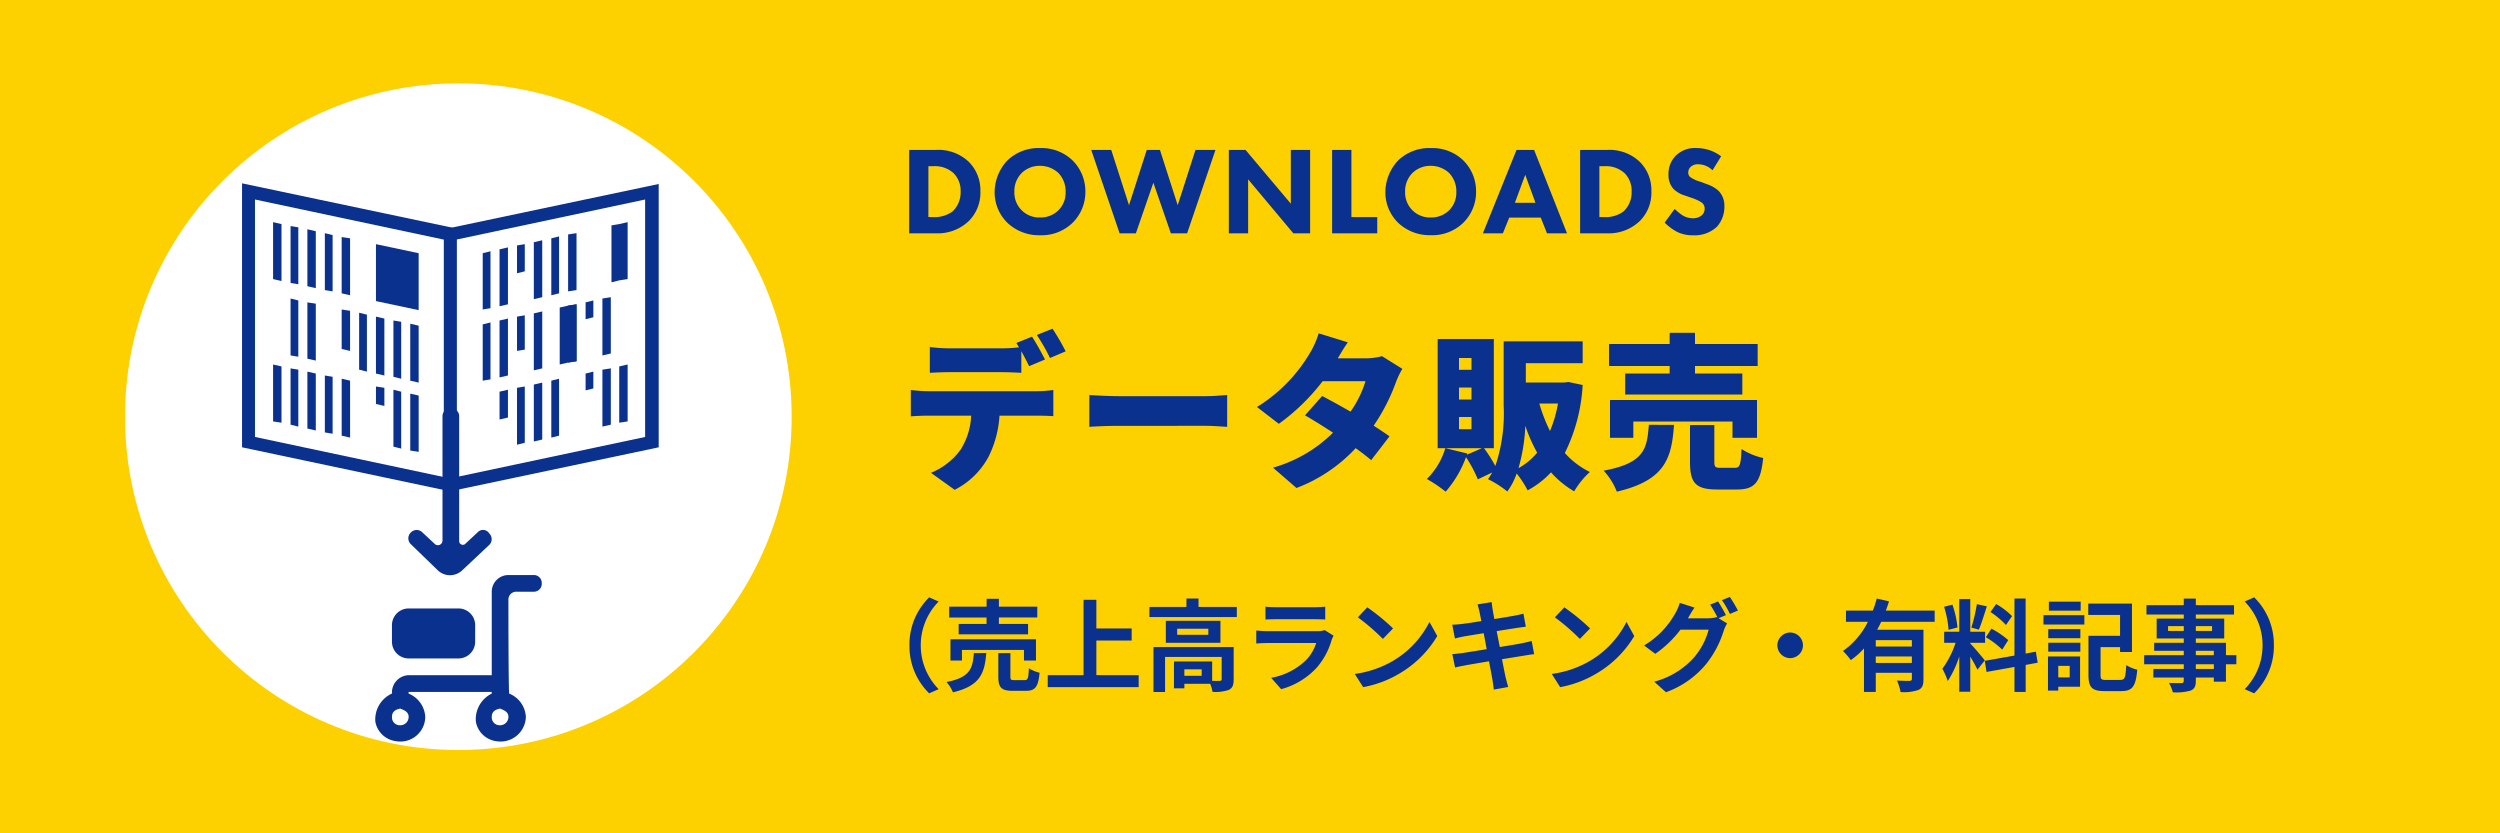
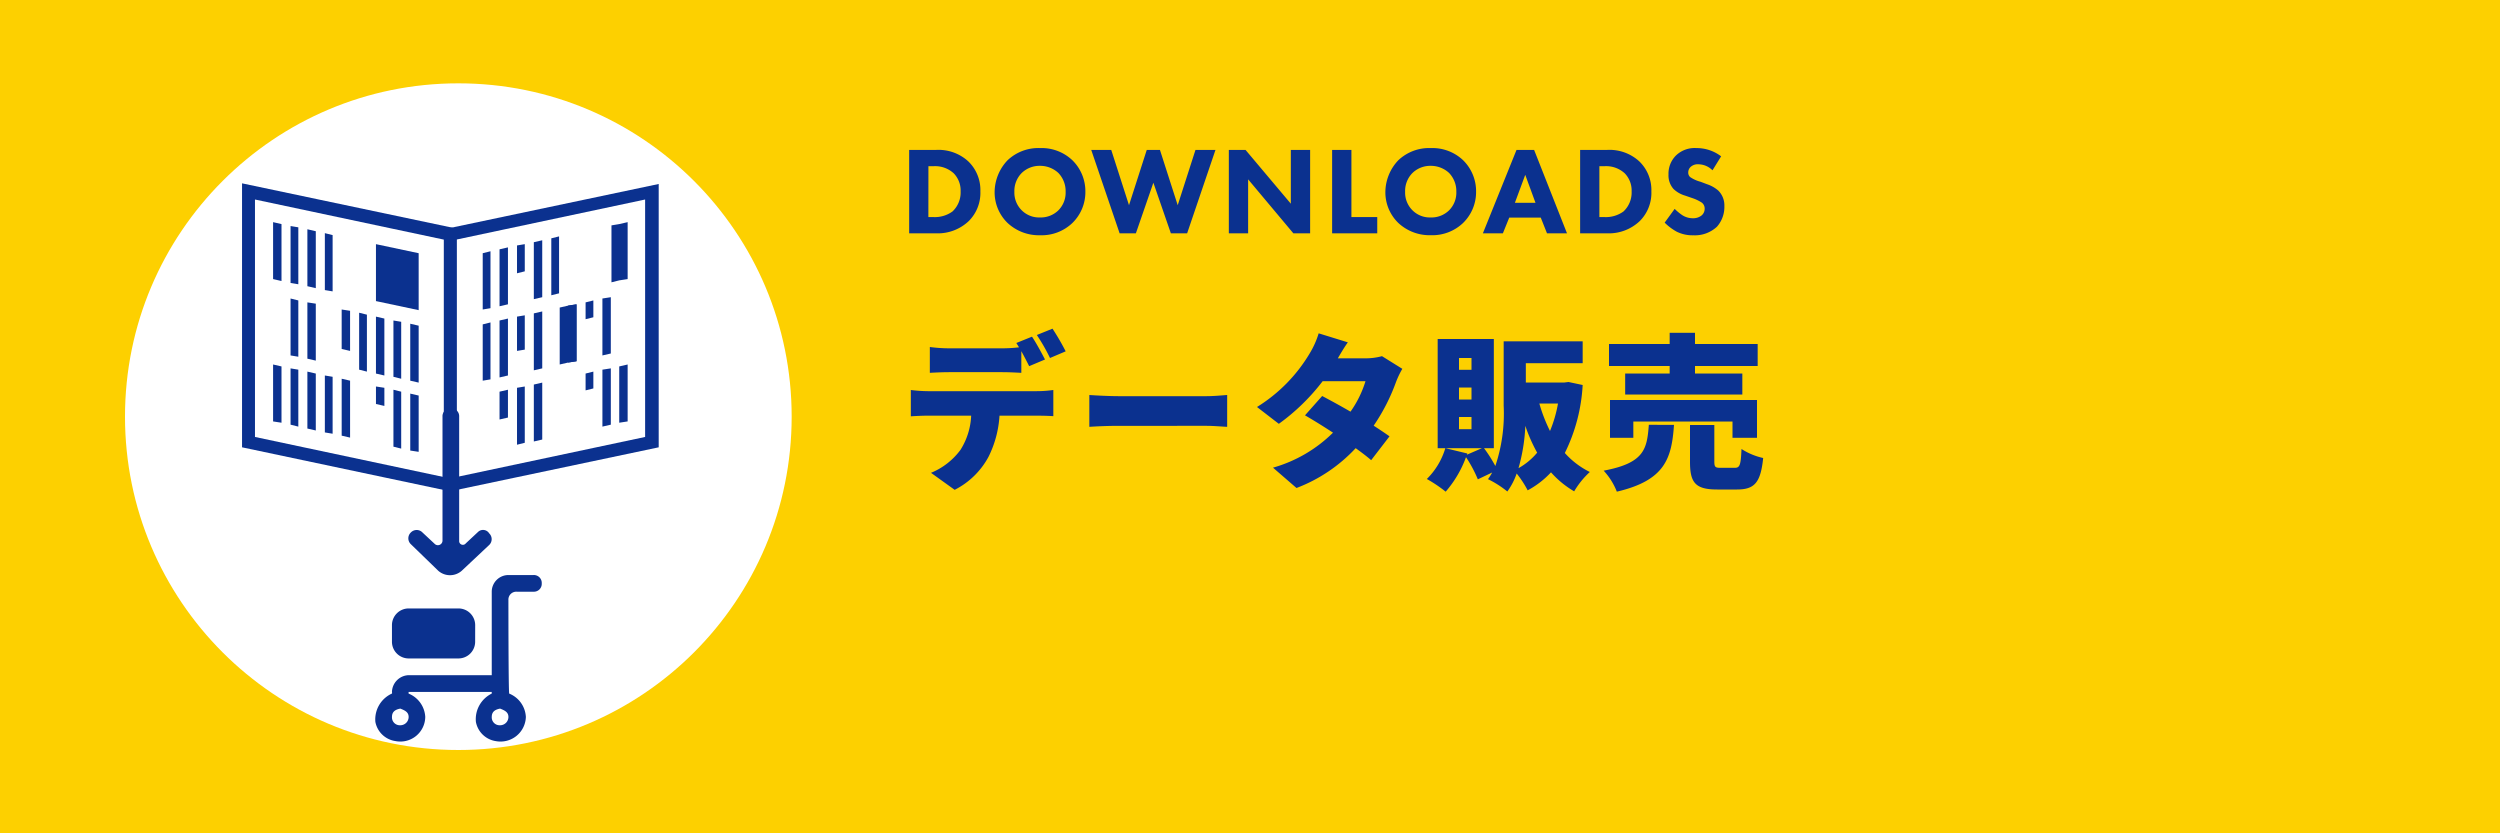
<svg xmlns="http://www.w3.org/2000/svg" viewBox="0 0 300 100">
  <defs>
    <style>.a{fill:#fdd000;}.b{fill:#0b318f;}.c{fill:#fff;}</style>
  </defs>
  <g transform="translate(-900 -320)">
    <rect class="a" width="300" height="100" transform="translate(900 320)" />
-     <path class="b" d="M-79.5,1.2l1.14-.5A7.455,7.455,0,0,1-80.508-4.56,7.455,7.455,0,0,1-78.36-9.816l-1.14-.5a7.908,7.908,0,0,0-2.364,5.76A7.908,7.908,0,0,0-79.5,1.2Zm6.888-8.328H-75.96V-5.88h8.328V-7.128h-3.5v-.78h4.608V-9.2h-4.608v-.948h-1.476V-9.2H-77.1v1.3h4.488Zm5.928,4.392V-5.292h-10.26v2.556h1.38V-4.008h7.44v1.272Zm-7.452-.9c-.144,1.848-.444,2.928-3.288,3.48a4.211,4.211,0,0,1,.78,1.236c3.276-.78,3.8-2.3,4-4.716Zm4.884,3.252c-.432,0-.5-.048-.5-.432v-2.82H-71.2V-.792C-71.2.492-70.848.9-69.456.9h1.548c1.128,0,1.5-.444,1.656-2.172a4.1,4.1,0,0,1-1.284-.54c-.048,1.224-.12,1.428-.516,1.428Zm9.816-.6V-5.136H-55.2V-6.588h-4.236V-10.02h-1.536V-.984h-4.3V.456H-54.36V-.984ZM-46.8-.9h-2.076v-.78H-46.8Zm3.84-3.456h-9.624v5.4h1.392V-3.168H-44.4V-.492c0,.144-.048.18-.228.192-.132.012-.5.012-.912,0V-2.628h-4.584V.6h1.248V.06h3.1a4.048,4.048,0,0,1,.276.96A4.79,4.79,0,0,0-43.56.792c.468-.216.6-.6.6-1.26ZM-46-5.82H-49.74v-.732H-46ZM-51.1-7.5v2.64h6.552V-7.5Zm3.924-1.668v-1.008h-1.452v1.008h-4.44v1.212h10.488V-9.168ZM-32.04-6.384a2.531,2.531,0,0,1-.876.12h-5.94c-.372,0-.888-.024-1.392-.072v1.56c.5-.048,1.1-.06,1.392-.06h5.8A5.206,5.206,0,0,1-34.3-2.76,8.087,8.087,0,0,1-38.46-.66L-37.26.7A8.986,8.986,0,0,0-32.976-1.9,8.624,8.624,0,0,0-31.2-5.22a4.446,4.446,0,0,1,.228-.5Zm-7.1-1.272c.348-.024.864-.036,1.248-.036h4.6c.432,0,1,.012,1.32.036V-9.2a11.314,11.314,0,0,1-1.3.06H-37.9a10.115,10.115,0,0,1-1.248-.06ZM-26.928-9.12l-1.128,1.2a24.951,24.951,0,0,1,3,2.592l1.224-1.26A25.2,25.2,0,0,0-26.928-9.12Zm-1.5,7.992L-27.42.456a13,13,0,0,0,4.452-1.692,12.76,12.76,0,0,0,4.44-4.44l-.936-1.692A11.379,11.379,0,0,1-23.832-2.7,12.368,12.368,0,0,1-28.428-1.128ZM-7.2-5.088c-.312.1-.756.192-1.224.288-.54.108-1.524.264-2.6.444L-11.4-6.264-9-6.648c.36-.048.84-.12,1.1-.144l-.288-1.572c-.288.084-.744.18-1.128.252-.432.084-1.344.228-2.364.4-.1-.54-.168-.936-.192-1.1-.06-.288-.1-.7-.132-.936l-1.692.276c.084.288.168.576.24.912.036.192.12.588.216,1.092-1.032.168-1.956.3-2.376.348-.372.048-.732.072-1.116.084l.324,1.656c.36-.1.684-.168,1.1-.252.372-.06,1.3-.216,2.352-.384l.36,1.92c-1.212.192-2.328.372-2.88.456-.384.048-.924.12-1.248.132l.336,1.608c.276-.072.684-.156,1.2-.252s1.644-.288,2.868-.492c.192,1.008.348,1.836.408,2.184s.108.756.168,1.212l1.728-.312c-.108-.384-.228-.816-.312-1.176s-.24-1.176-.432-2.16c1.056-.168,2.028-.324,2.6-.42.456-.072.948-.156,1.26-.18ZM-3.288-9.12l-1.128,1.2a24.951,24.951,0,0,1,3,2.592l1.224-1.26A25.2,25.2,0,0,0-3.288-9.12Zm-1.5,7.992L-3.78.456A13,13,0,0,0,.672-1.236a12.76,12.76,0,0,0,4.44-4.44L4.176-7.368A11.379,11.379,0,0,1-.192-2.7,12.368,12.368,0,0,1-4.788-1.128Zm20.9-7.056a17.57,17.57,0,0,0-.948-1.644l-.948.384A13.916,13.916,0,0,1,15.1-7.9l-.084-.048a3.78,3.78,0,0,1-1.044.144H11.556l.036-.06c.144-.264.456-.8.744-1.224L10.572-9.66a5.247,5.247,0,0,1-.54,1.26A10.267,10.267,0,0,1,6.288-4.548L7.632-3.54a13.174,13.174,0,0,0,3.024-2.9H14.04a8.489,8.489,0,0,1-1.7,3.264A9.6,9.6,0,0,1,7.5-.2L8.916,1.068a11.176,11.176,0,0,0,4.836-3.4,12.111,12.111,0,0,0,2.1-4.008,5.085,5.085,0,0,1,.4-.852l-1.02-.624Zm-.48-1.8a11.421,11.421,0,0,1,.96,1.656l.96-.408a17.133,17.133,0,0,0-.972-1.632ZM22.284-4.56A1.547,1.547,0,0,0,23.82-3.024,1.547,1.547,0,0,0,25.356-4.56,1.547,1.547,0,0,0,23.82-6.1,1.547,1.547,0,0,0,22.284-4.56Zm16.14.144H34.092v-.768h4.332ZM34.092-2.448v-.78h4.332v.78ZM41.16-7.38V-8.724H35.3c.144-.372.264-.744.384-1.116l-1.476-.336a11.972,11.972,0,0,1-.468,1.452H30.516V-7.38h2.628a9.319,9.319,0,0,1-2.988,3.5,8.042,8.042,0,0,1,.936,1.092,8.8,8.8,0,0,0,1.584-1.4v5.22h1.416V-1.26h4.332v.72c0,.168-.072.228-.276.24s-.9,0-1.512-.036a5.923,5.923,0,0,1,.432,1.38A5.285,5.285,0,0,0,39.192.8c.492-.216.624-.6.624-1.308V-6.432H34.26a10.032,10.032,0,0,0,.48-.948Zm9.288-.684A9.018,9.018,0,0,0,48.54-9.516l-.684.96A9.655,9.655,0,0,1,49.716-7ZM47.3-5.532a10.132,10.132,0,0,1,1.968,1.488l.72-1.14a10.541,10.541,0,0,0-2.016-1.38ZM46.224-9.5a20.409,20.409,0,0,1-.66,2.808l.9.252c.3-.7.648-1.836.96-2.8ZM43.9-6.7a12.032,12.032,0,0,0-.612-2.748l-1,.264a11.892,11.892,0,0,1,.54,2.76Zm3.276,3.948c-.252-.336-1.392-1.68-1.74-2.028V-4.86h1.776V-6.192H45.432v-3.924h-1.32v3.924H42.3V-4.86h1.368a11.109,11.109,0,0,1-1.584,3.108,8.48,8.48,0,0,1,.648,1.476,12.315,12.315,0,0,0,1.38-2.952V1.008h1.32V-3.2a16.03,16.03,0,0,1,.864,1.56Zm6.348.276L53.3-3.8l-1.224.228v-6.6H50.736v6.84L47.172-2.7l.216,1.332,3.348-.6v3H52.08v-3.24Zm5.16-7.32H54.864v1.08H58.68Zm-1.32,7.7v1.38H55.992v-1.38Zm1.248-1.128H54.756V.876h1.236V.408h2.616ZM54.792-3.8h3.852V-4.872H54.792Zm0-1.62h3.852V-6.516H54.792Zm-.576-1.632h4.908V-8.184H54.216ZM61.728-.408c-.564,0-.66-.084-.66-.588V-4.344h2.34v.588h1.428V-9.564H59.592v1.356h3.816V-5.7H59.616V-1c0,1.536.468,1.932,1.956,1.932h1.98c1.356,0,1.74-.576,1.92-2.568a4.278,4.278,0,0,1-1.32-.552c-.084,1.5-.168,1.776-.708,1.776Zm12.936-1.32H72.5v-.564h2.16ZM72.5-3.9h2.16v.516H72.5ZM69.168-6.288v-.576h1.884v.576Zm5.28-.576v.576H72.5v-.576Zm2.916,3.48H76.116V-4.86H72.5v-.528h3.408V-7.764H72.5v-.492h4.584V-9.384H72.5v-.78H71.052v.78H66.576v1.128h4.476v.492H67.8v2.376h3.252v.528H67.5v.96h3.552v.516H66.3v1.092h4.752v.564H67.4V-.7h3.648v.372c0,.216-.072.288-.3.3-.192,0-.9,0-1.476-.024a4.4,4.4,0,0,1,.468,1.128,6.32,6.32,0,0,0,2.124-.2c.468-.2.636-.492.636-1.2V-.7h2.16V-.2h1.452V-2.292h1.248ZM79.5-10.32l-1.14.5A7.455,7.455,0,0,1,80.508-4.56,7.455,7.455,0,0,1,78.36.7l1.14.5a7.908,7.908,0,0,0,2.364-5.76A7.908,7.908,0,0,0,79.5-10.32Z" transform="translate(1091 402)" />
    <path class="b" d="M19.88-14.84a28.546,28.546,0,0,0-1.58-2.72l-1.88.76A22.309,22.309,0,0,1,18-14.04Zm-7.64,2.5c.76,0,1.58.04,2.32.08v-2.6c.34.62.68,1.28.94,1.8l1.9-.8c-.36-.7-1.06-2-1.56-2.74l-1.88.76c.1.16.22.34.32.52a17.445,17.445,0,0,1-2.04.12H5.9a18.088,18.088,0,0,1-2.32-.16v3.1c.66-.04,1.62-.08,2.32-.08ZM3.32-10.06A17.139,17.139,0,0,1,1.3-10.2v3.16c.56-.04,1.44-.08,2.02-.08H8.54a8.34,8.34,0,0,1-1.28,4.1A8.334,8.334,0,0,1,3.72-.26L6.56,1.78a9.474,9.474,0,0,0,4.06-3.96,12.755,12.755,0,0,0,1.32-4.94h4.48c.6,0,1.44.02,1.98.06V-10.2a14.585,14.585,0,0,1-1.98.14Zm19.4,4.28c.82-.06,2.32-.12,3.46-.12H36.8c.82,0,1.94.1,2.46.12V-9.6c-.58.04-1.56.14-2.46.14H26.18c-.98,0-2.66-.08-3.46-.14Zm35.12-8.48a7.535,7.535,0,0,1-1.98.26H52.54c.3-.52.76-1.3,1.2-1.92L50.24-17a10.431,10.431,0,0,1-1.06,2.38,18.938,18.938,0,0,1-6.34,6.46l2.62,2.02a24.977,24.977,0,0,0,5.26-5.12h5.14a12.8,12.8,0,0,1-1.8,3.66c-1.2-.7-2.42-1.36-3.4-1.88L48.6-7.16c.94.54,2.14,1.28,3.36,2.08a16.7,16.7,0,0,1-7.2,4.2l2.82,2.44a18.778,18.778,0,0,0,7.1-4.78c.72.52,1.38,1.02,1.86,1.44l2.2-2.86c-.5-.36-1.16-.8-1.9-1.28A23.231,23.231,0,0,0,59.5-11.1a10.477,10.477,0,0,1,.78-1.64ZM74.22-.82a21.729,21.729,0,0,0,.82-5.08,18.881,18.881,0,0,0,1.42,3.22A8.005,8.005,0,0,1,74.22-.82Zm4.74-7.76A15.561,15.561,0,0,1,78-5.28a19.155,19.155,0,0,1-1.28-3.3ZM68.58-12.62h-1.5v-1.42h1.5Zm0,3.56h-1.5V-10.5h1.5Zm0,3.56h-1.5V-6.96h1.5Zm11.64-5.66-.48.06H75.1v-2.32h6.82v-2.62H72.44v7.72a19.706,19.706,0,0,1-1,7.24,16.647,16.647,0,0,0-1.36-2.14h1.18v-13.1H64.52v13.1h5.32l-1.8.78.04-.14-2.64-.64A8.667,8.667,0,0,1,63.22.48,16.516,16.516,0,0,1,65.48,2a13.181,13.181,0,0,0,2.44-4.14A15.222,15.222,0,0,1,69.34.52L71.06-.3a6.672,6.672,0,0,1-.5.8,12.048,12.048,0,0,1,2.32,1.48A8.173,8.173,0,0,0,74-.18a12.414,12.414,0,0,1,1.32,2.02,10.687,10.687,0,0,0,2.8-2.16A11.37,11.37,0,0,0,80.9,1.96,10.069,10.069,0,0,1,82.78-.36a9.868,9.868,0,0,1-3-2.28,20.9,20.9,0,0,0,2.14-8.16Zm12.14-1.02H87.02v2.52h14.06v-2.52H95.4v-.9h7.52v-2.64H95.4v-1.34H92.36v1.34H85.08v2.64h7.28Zm10.48,7.72V-9H85.2v4.54H88V-6.42H99.9v1.96ZM89.86-6.02c-.22,2.9-.52,4.58-5.42,5.5A7.974,7.974,0,0,1,86.02,2c5.8-1.36,6.58-4,6.86-8.02ZM98.5-.86c-.66,0-.78-.08-.78-.76V-6H94.8v4.42c0,2.48.62,3.32,3.26,3.32h2.38c2.08,0,2.84-.8,3.14-3.78a7.939,7.939,0,0,1-2.6-1.08c-.08,1.94-.2,2.26-.82,2.26Z" transform="translate(1008 377)" />
    <circle class="c" cx="40" cy="40" r="40" transform="translate(915 330)" />
    <g transform="translate(1315 -1926.443)">
      <path class="b" d="M30.5,67.312,4.8,61.877V30.2l25.776,5.435V67.312ZM6.353,60.635l22.671,4.814V36.955L6.353,32.141Z" transform="translate(-390.756 2238.243)" />
      <path class="b" d="M36,67.334v-31.6L61.776,30.3V61.9Zm1.475-30.357V65.471l22.671-4.814V32.163Z" transform="translate(-397.732 2238.221)" />
      <g transform="translate(-382.229 2290.182)">
        <path class="b" d="M25.5,63.7l1.009.233V61.755L25.5,61.6Z" transform="translate(-13.155 -58.96)" />
        <path class="b" d="M28.2,68.932l.932.233V62.333L28.2,62.1Z" transform="translate(-13.759 -59.072)" />
        <path class="b" d="M30.8,62.7v6.832l1.009.155V62.933Z" transform="translate(-14.34 -59.206)" />
        <path class="b" d="M12.3,65.555l.932.233V58.955L12.3,58.8Z" transform="translate(-10.204 -58.334)" />
        <path class="b" d="M9.6,65.032l1.009.155V58.433L9.6,58.2Z" transform="translate(-9.6 -58.2)" />
        <path class="b" d="M20.2,67.232l1.009.233V60.633L20.2,60.4Z" transform="translate(-11.97 -58.692)" />
        <path class="b" d="M14.9,66.132l1.009.233V59.533L14.9,59.3Z" transform="translate(-10.785 -58.446)" />
        <path class="b" d="M17.6,66.732l.932.155V60.055L17.6,59.9Z" transform="translate(-11.389 -58.58)" />
      </g>
      <g transform="translate(-355.055 2290.182)">
        <path class="b" d="M48.232,68.355l-.932.233V61.755l.932-.155Z" transform="translate(-45.204 -58.96)" />
        <path class="b" d="M45.609,65.439l-1.009.233V62.333l1.009-.233Z" transform="translate(-44.6 -59.072)" />
        <path class="b" d="M50.909,67.832l-1.009.233V61.233L50.909,61Z" transform="translate(-45.785 -58.826)" />
        <path class="b" d="M61.509,65.555l-1.009.233V58.955l1.009-.155Z" transform="translate(-48.155 -58.334)" />
        <path class="b" d="M64.109,65.032l-1.009.155V58.433l1.009-.233Z" transform="translate(-48.737 -58.2)" />
-         <path class="b" d="M53.532,67.232l-.932.233V60.633l.932-.233Z" transform="translate(-46.389 -58.692)" />
        <path class="b" d="M58.832,61.319l-.932.233V59.533l.932-.233Z" transform="translate(-47.574 -58.446)" />
      </g>
      <g transform="translate(-357.074 2282.108)">
        <path class="b" d="M48.232,54.715l-.932.155V50.755l.932-.155Z" transform="translate(-43.185 -48.426)" />
        <path class="b" d="M45.609,57.932l-1.009.233V51.333l1.009-.233Z" transform="translate(-42.581 -48.538)" />
-         <path class="b" d="M42.932,51.7v6.832L42,58.688V51.933Z" transform="translate(-42 -48.672)" />
+         <path class="b" d="M42.932,51.7v6.832L42,58.688V51.933" transform="translate(-42 -48.672)" />
        <path class="b" d="M50.909,56.832l-1.009.233V50.233L50.909,50Z" transform="translate(-43.766 -48.292)" />
        <path class="b" d="M61.509,54.555l-1.009.233V47.955l1.009-.155Z" transform="translate(-46.137 -47.8)" />
        <path class="b" d="M58.832,50.319l-.932.233V48.533l.932-.233Z" transform="translate(-45.555 -47.912)" />
        <path class="b" d="M56.209,55.732l-1.009.155V49.055l1.009-.155Z" transform="translate(-44.952 -48.046)" />
      </g>
      <path class="b" d="M48.232,42.861l-.932.233V39.755l.932-.155Z" transform="translate(-400.259 2236.142)" />
      <path class="b" d="M45.609,46.932l-1.009.233V40.333l1.009-.233Z" transform="translate(-399.655 2236.029)" />
      <path class="b" d="M42.932,40.7v6.832L42,47.688V40.933Z" transform="translate(-399.074 2235.895)" />
      <path class="b" d="M50.909,45.832l-1.009.233V39.233L50.909,39Z" transform="translate(-400.841 2236.276)" />
      <path class="b" d="M62.832,36.433l-.932.155v6.832l.932-.233,1.009-.155V36.2Z" transform="translate(-403.524 2236.901)" />
      <path class="b" d="M54.909,49.055l-1.009.233V56.12l1.009-.233,1.009-.155V48.9Z" transform="translate(-401.735 2234.062)" />
      <path class="b" d="M53.532,45.232l-.932.233V38.633l.932-.233Z" transform="translate(-401.444 2236.41)" />
-       <path class="b" d="M56.209,44.732l-1.009.155V38.055l1.009-.155Z" transform="translate(-402.026 2236.521)" />
      <path class="b" d="M30.624,40.687v6.832L25.5,46.432V39.6" transform="translate(-395.385 2236.142)" />
      <path class="b" d="M12.3,43.632l.932.155V36.955L12.3,36.8Z" transform="translate(-392.433 2236.767)" />
      <path class="b" d="M9.6,43.032l1.009.233V36.433L9.6,36.2Z" transform="translate(-391.829 2236.901)" />
-       <path class="b" d="M20.2,45.255l1.009.233V38.655L20.2,38.5Z" transform="translate(-394.2 2236.387)" />
      <path class="b" d="M14.9,44.132l1.009.233V37.533L14.9,37.3Z" transform="translate(-393.014 2236.656)" />
      <path class="b" d="M17.6,44.732l.932.155V38.133L17.6,37.9Z" transform="translate(-393.618 2236.521)" />
      <path class="b" d="M25.5,57.632l1.009.233V51.033L25.5,50.8Z" transform="translate(-395.385 2233.637)" />
      <path class="b" d="M28.2,58.155l.932.233V51.555L28.2,51.4Z" transform="translate(-395.988 2233.503)" />
      <path class="b" d="M30.8,51.9v6.832l1.009.233V52.133Z" transform="translate(-396.57 2233.391)" />
      <path class="b" d="M22.9,57.032l.932.233V50.433L22.9,50.2Z" transform="translate(-394.803 2233.771)" />
      <path class="b" d="M12.3,54.832l.932.155V48.233L12.3,48Z" transform="translate(-392.433 2234.263)" />
      <path class="b" d="M20.2,54.436l1.009.233V49.855L20.2,49.7Z" transform="translate(-394.2 2233.883)" />
      <path class="b" d="M14.9,55.355l1.009.233V48.755L14.9,48.6Z" transform="translate(-393.014 2234.129)" />
    </g>
    <path class="b" d="M1.1-10.005V0h3.24A5.392,5.392,0,0,0,8.28-1.5,4.784,4.784,0,0,0,9.645-5.04a4.776,4.776,0,0,0-1.44-3.585,5.272,5.272,0,0,0-3.945-1.38Zm2.31,1.95H4.02A3.3,3.3,0,0,1,6.45-7.2a2.961,2.961,0,0,1,.825,2.16A3.125,3.125,0,0,1,6.3-2.625a3.608,3.608,0,0,1-2.28.675H3.405Zm13.41-2.175A5.367,5.367,0,0,0,12.9-8.76a5.586,5.586,0,0,0-1.545,3.8,5.109,5.109,0,0,0,1.56,3.72,5.506,5.506,0,0,0,3.9,1.47,5.342,5.342,0,0,0,3.87-1.47,5.173,5.173,0,0,0,1.56-3.75,5.205,5.205,0,0,0-1.56-3.78A5.346,5.346,0,0,0,16.815-10.23ZM16.8-8.1a3.209,3.209,0,0,1,2.205.855,3.154,3.154,0,0,1,.87,2.25,3,3,0,0,1-.87,2.235,3.029,3.029,0,0,1-2.22.855A2.943,2.943,0,0,1,14.64-2.73a2.985,2.985,0,0,1-.915-2.25,3.065,3.065,0,0,1,.885-2.265A3.07,3.07,0,0,1,16.8-8.1Zm6.15-1.905L26.355,0h1.95l2.1-6.075L32.505,0h1.95l3.4-10.005h-2.4l-2.13,6.63-2.13-6.63H29.61l-2.13,6.63-2.13-6.63ZM41.775,0V-6.48L47.205,0h2.01V-10.005H46.9v6.45l-5.43-6.45h-2.01V0Zm10.08-10.005V0H57.27V-1.95h-3.1v-8.055ZM63.7-10.23A5.367,5.367,0,0,0,59.79-8.76a5.586,5.586,0,0,0-1.545,3.8,5.109,5.109,0,0,0,1.56,3.72A5.506,5.506,0,0,0,63.7.225a5.342,5.342,0,0,0,3.87-1.47,5.173,5.173,0,0,0,1.56-3.75,5.205,5.205,0,0,0-1.56-3.78A5.346,5.346,0,0,0,63.7-10.23ZM63.69-8.1a3.209,3.209,0,0,1,2.2.855,3.153,3.153,0,0,1,.87,2.25,3,3,0,0,1-.87,2.235,3.029,3.029,0,0,1-2.22.855A2.943,2.943,0,0,1,61.53-2.73a2.985,2.985,0,0,1-.915-2.25A3.065,3.065,0,0,1,61.5-7.245,3.07,3.07,0,0,1,63.69-8.1ZM77.64,0h2.4L76.095-10.005H73.98L69.945,0h2.4l.765-1.89h3.78ZM73.785-3.66,75.03-7.02l1.23,3.36Zm7.83-6.345V0h3.24A5.392,5.392,0,0,0,88.8-1.5a4.784,4.784,0,0,0,1.365-3.54,4.776,4.776,0,0,0-1.44-3.585,5.272,5.272,0,0,0-3.945-1.38Zm2.31,1.95h.615a3.3,3.3,0,0,1,2.43.855,2.961,2.961,0,0,1,.825,2.16,3.125,3.125,0,0,1-.975,2.415,3.608,3.608,0,0,1-2.28.675h-.615ZM98.535-9.24a4.836,4.836,0,0,0-2.97-.99,3.222,3.222,0,0,0-2.475.915,3.075,3.075,0,0,0-.87,2.25,2.46,2.46,0,0,0,.6,1.74,3.368,3.368,0,0,0,1.4.8l.825.285a4.886,4.886,0,0,1,1.17.555.882.882,0,0,1,.345.72,1.035,1.035,0,0,1-.36.81,1.6,1.6,0,0,1-1.05.345,2.324,2.324,0,0,1-1.26-.36,6.126,6.126,0,0,1-.93-.765l-1.2,1.65a6.364,6.364,0,0,0,1.47,1.1,4.239,4.239,0,0,0,1.98.42A3.877,3.877,0,0,0,98.04-.8a3.586,3.586,0,0,0,.885-2.475,2.5,2.5,0,0,0-.735-1.86,4.012,4.012,0,0,0-1.365-.765l-.75-.285a4.02,4.02,0,0,1-1.26-.57.7.7,0,0,1-.225-.555.9.9,0,0,1,.255-.63,1.251,1.251,0,0,1,.975-.345,2.437,2.437,0,0,1,1.68.72Z" transform="translate(1008 348)" />
    <g transform="translate(351 29)">
      <path class="b" d="M15.965,3.005a.945.945,0,0,1,1-1h2a.945.945,0,0,0,1-1h0a.945.945,0,0,0-1-1H15.965a2.005,2.005,0,0,0-2,2V12.021H3.991a2.073,2.073,0,0,0-2,2H2v.2a3.405,3.405,0,0,0-2,3.406,2.869,2.869,0,0,0,2.395,2.3A2.993,2.993,0,0,0,5.987,17.03a3.2,3.2,0,0,0-2-2.8v-.2h9.978v.2a3.423,3.423,0,0,0-1.9,3.406,2.869,2.869,0,0,0,2.395,2.3A3.045,3.045,0,0,0,18.06,17.03a3.2,3.2,0,0,0-2-2.8C15.965,13.924,15.965,2.7,15.965,3.005ZM2.993,18.031a.945.945,0,0,1-1-1c0-.7.5-.9,1-1,.5.2,1,.4,1,1A1,1,0,0,1,2.993,18.031Zm11.974,0a.945.945,0,0,1-1-1c0-.7.5-.9,1-1,.5.2,1,.4,1,1A1,1,0,0,1,14.967,18.031ZM11.974,8.014a2.005,2.005,0,0,1-2,2H3.991a2.005,2.005,0,0,1-2-2v-2a2.005,2.005,0,0,1,2-2H9.978a2.005,2.005,0,0,1,2,2Z" transform="translate(594.044 360)" />
    </g>
    <path class="b" d="M8.3,14.8,6.8,16.2a.445.445,0,0,1-.8-.3V1A.945.945,0,0,0,5,0H5A.945.945,0,0,0,4,1V15.9a.553.553,0,0,1-.9.4L1.6,14.9a.967.967,0,0,0-1.4,0h0a.967.967,0,0,0,0,1.4l3.3,3.2a2.129,2.129,0,0,0,2.8,0l3.3-3.1a.967.967,0,0,0,0-1.4h0A.867.867,0,0,0,8.3,14.8Z" transform="translate(949.1 369)" />
  </g>
</svg>